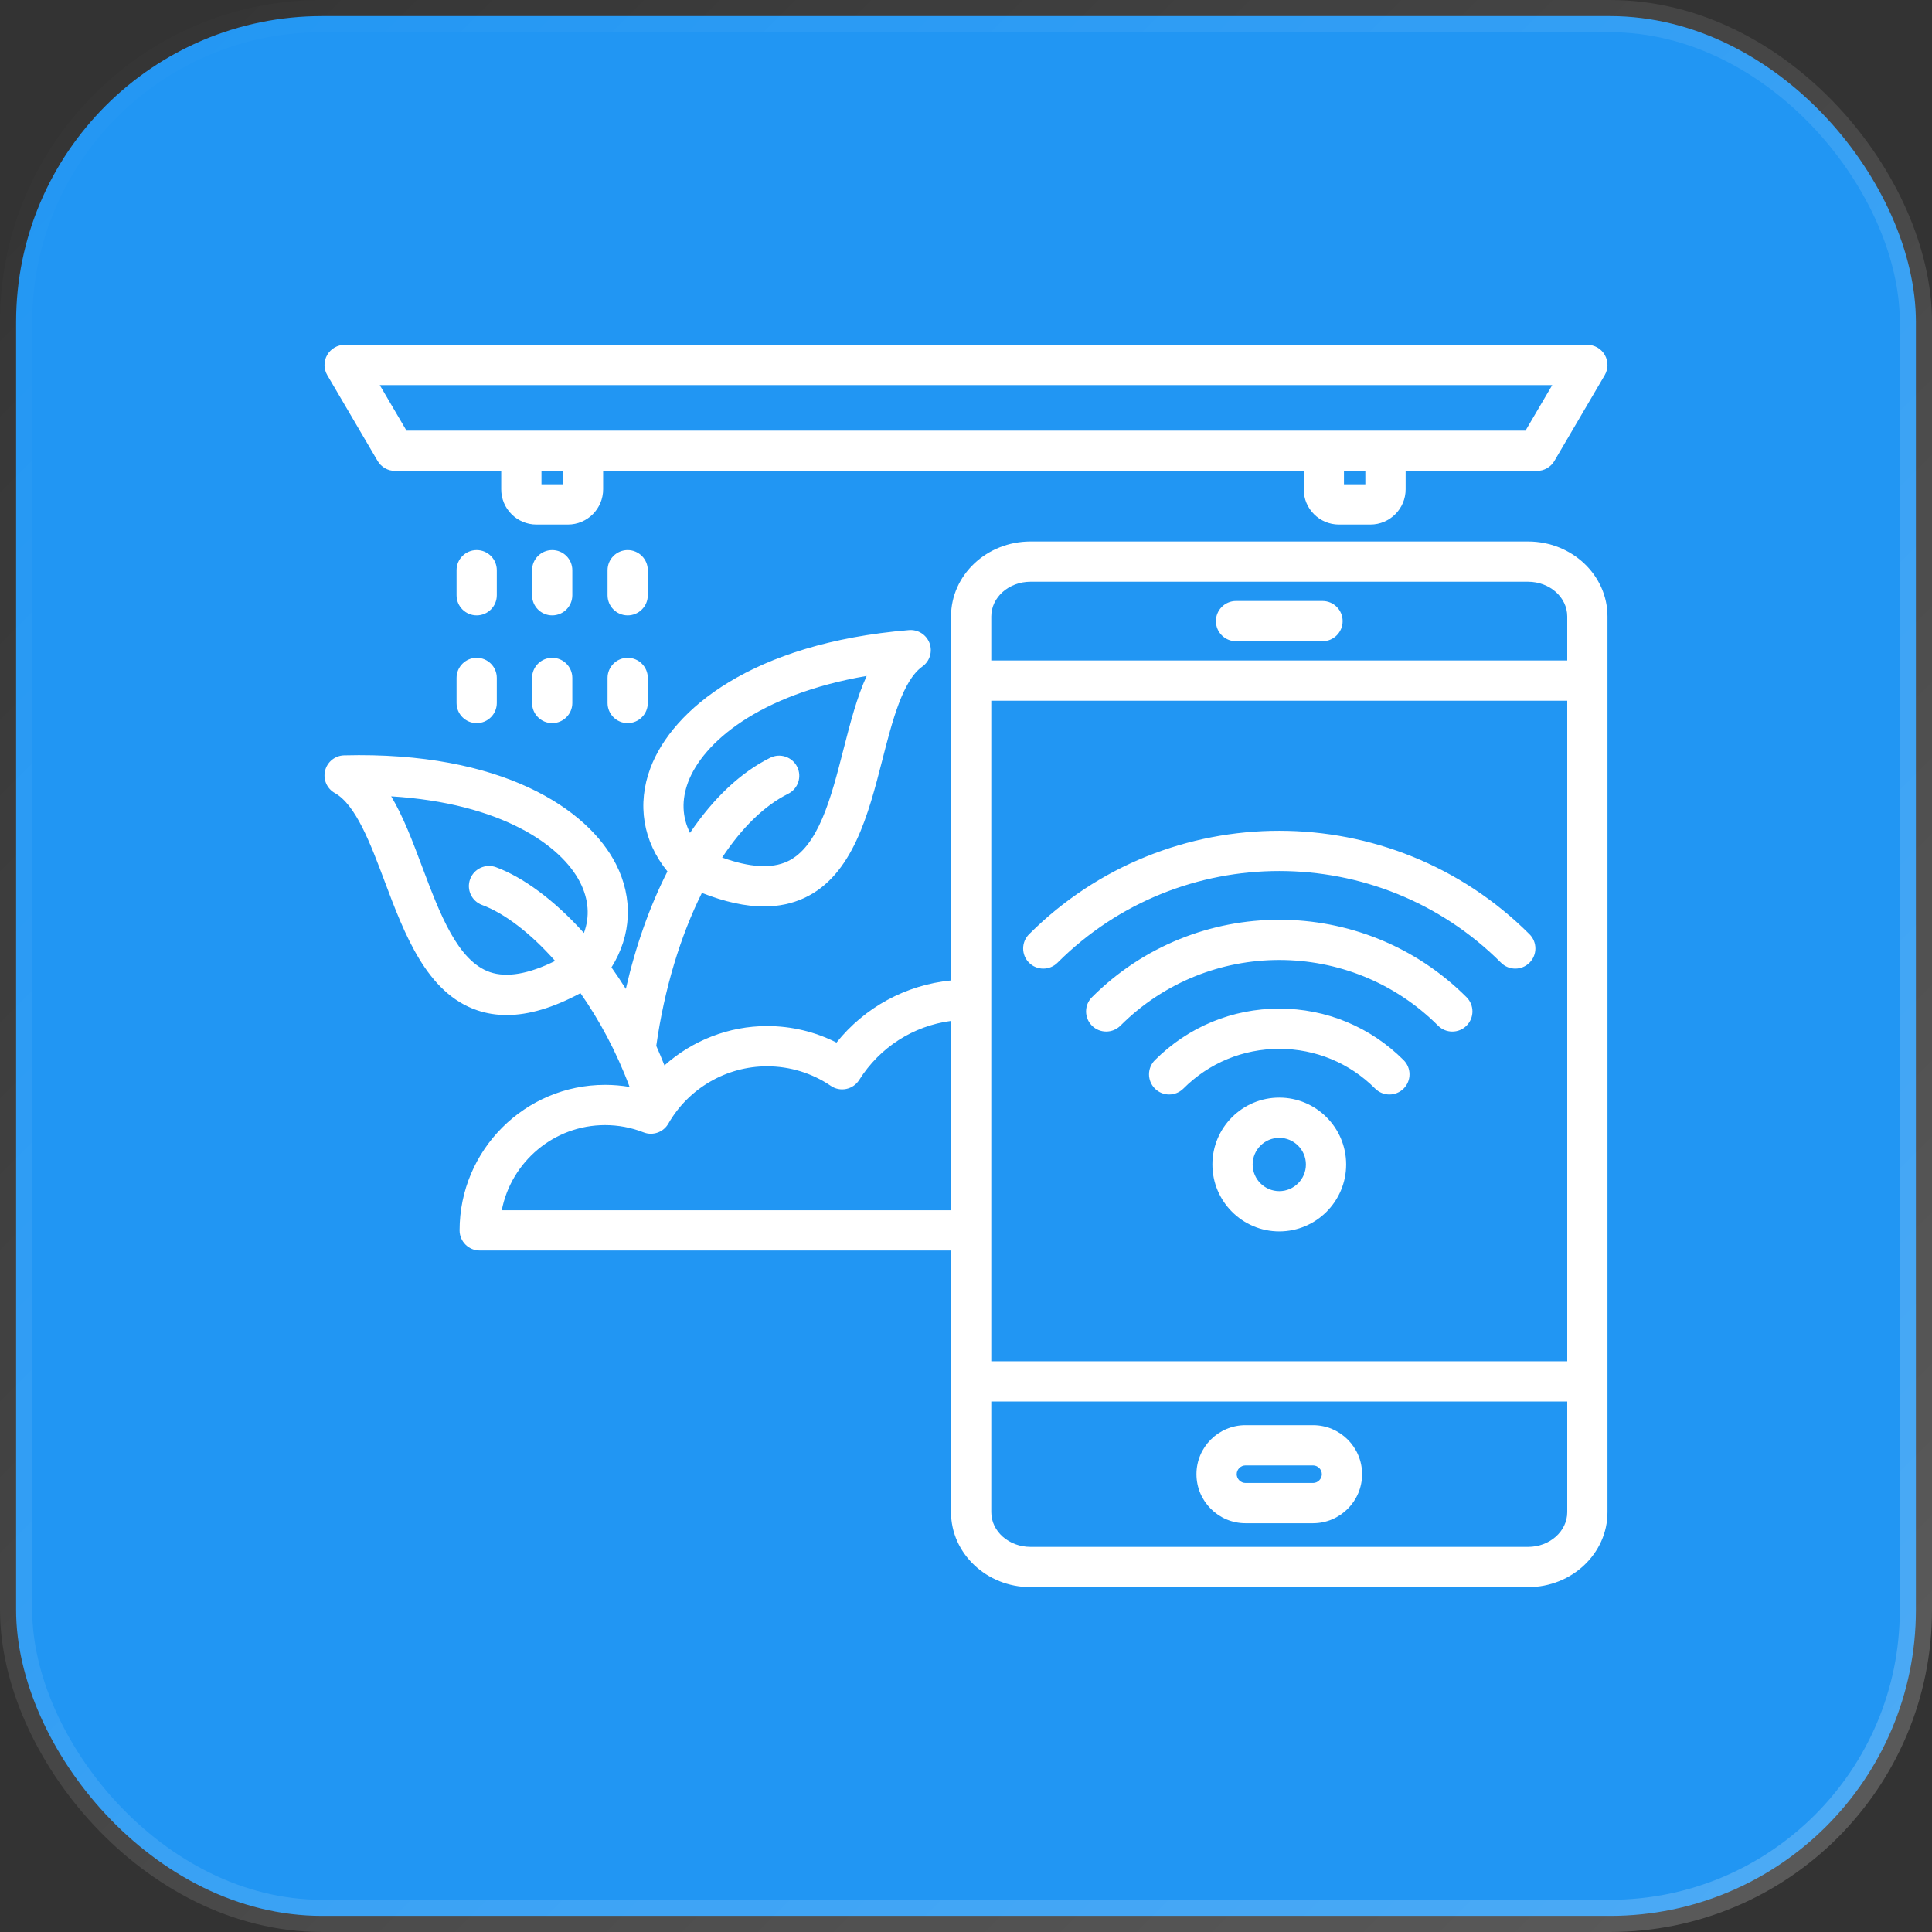
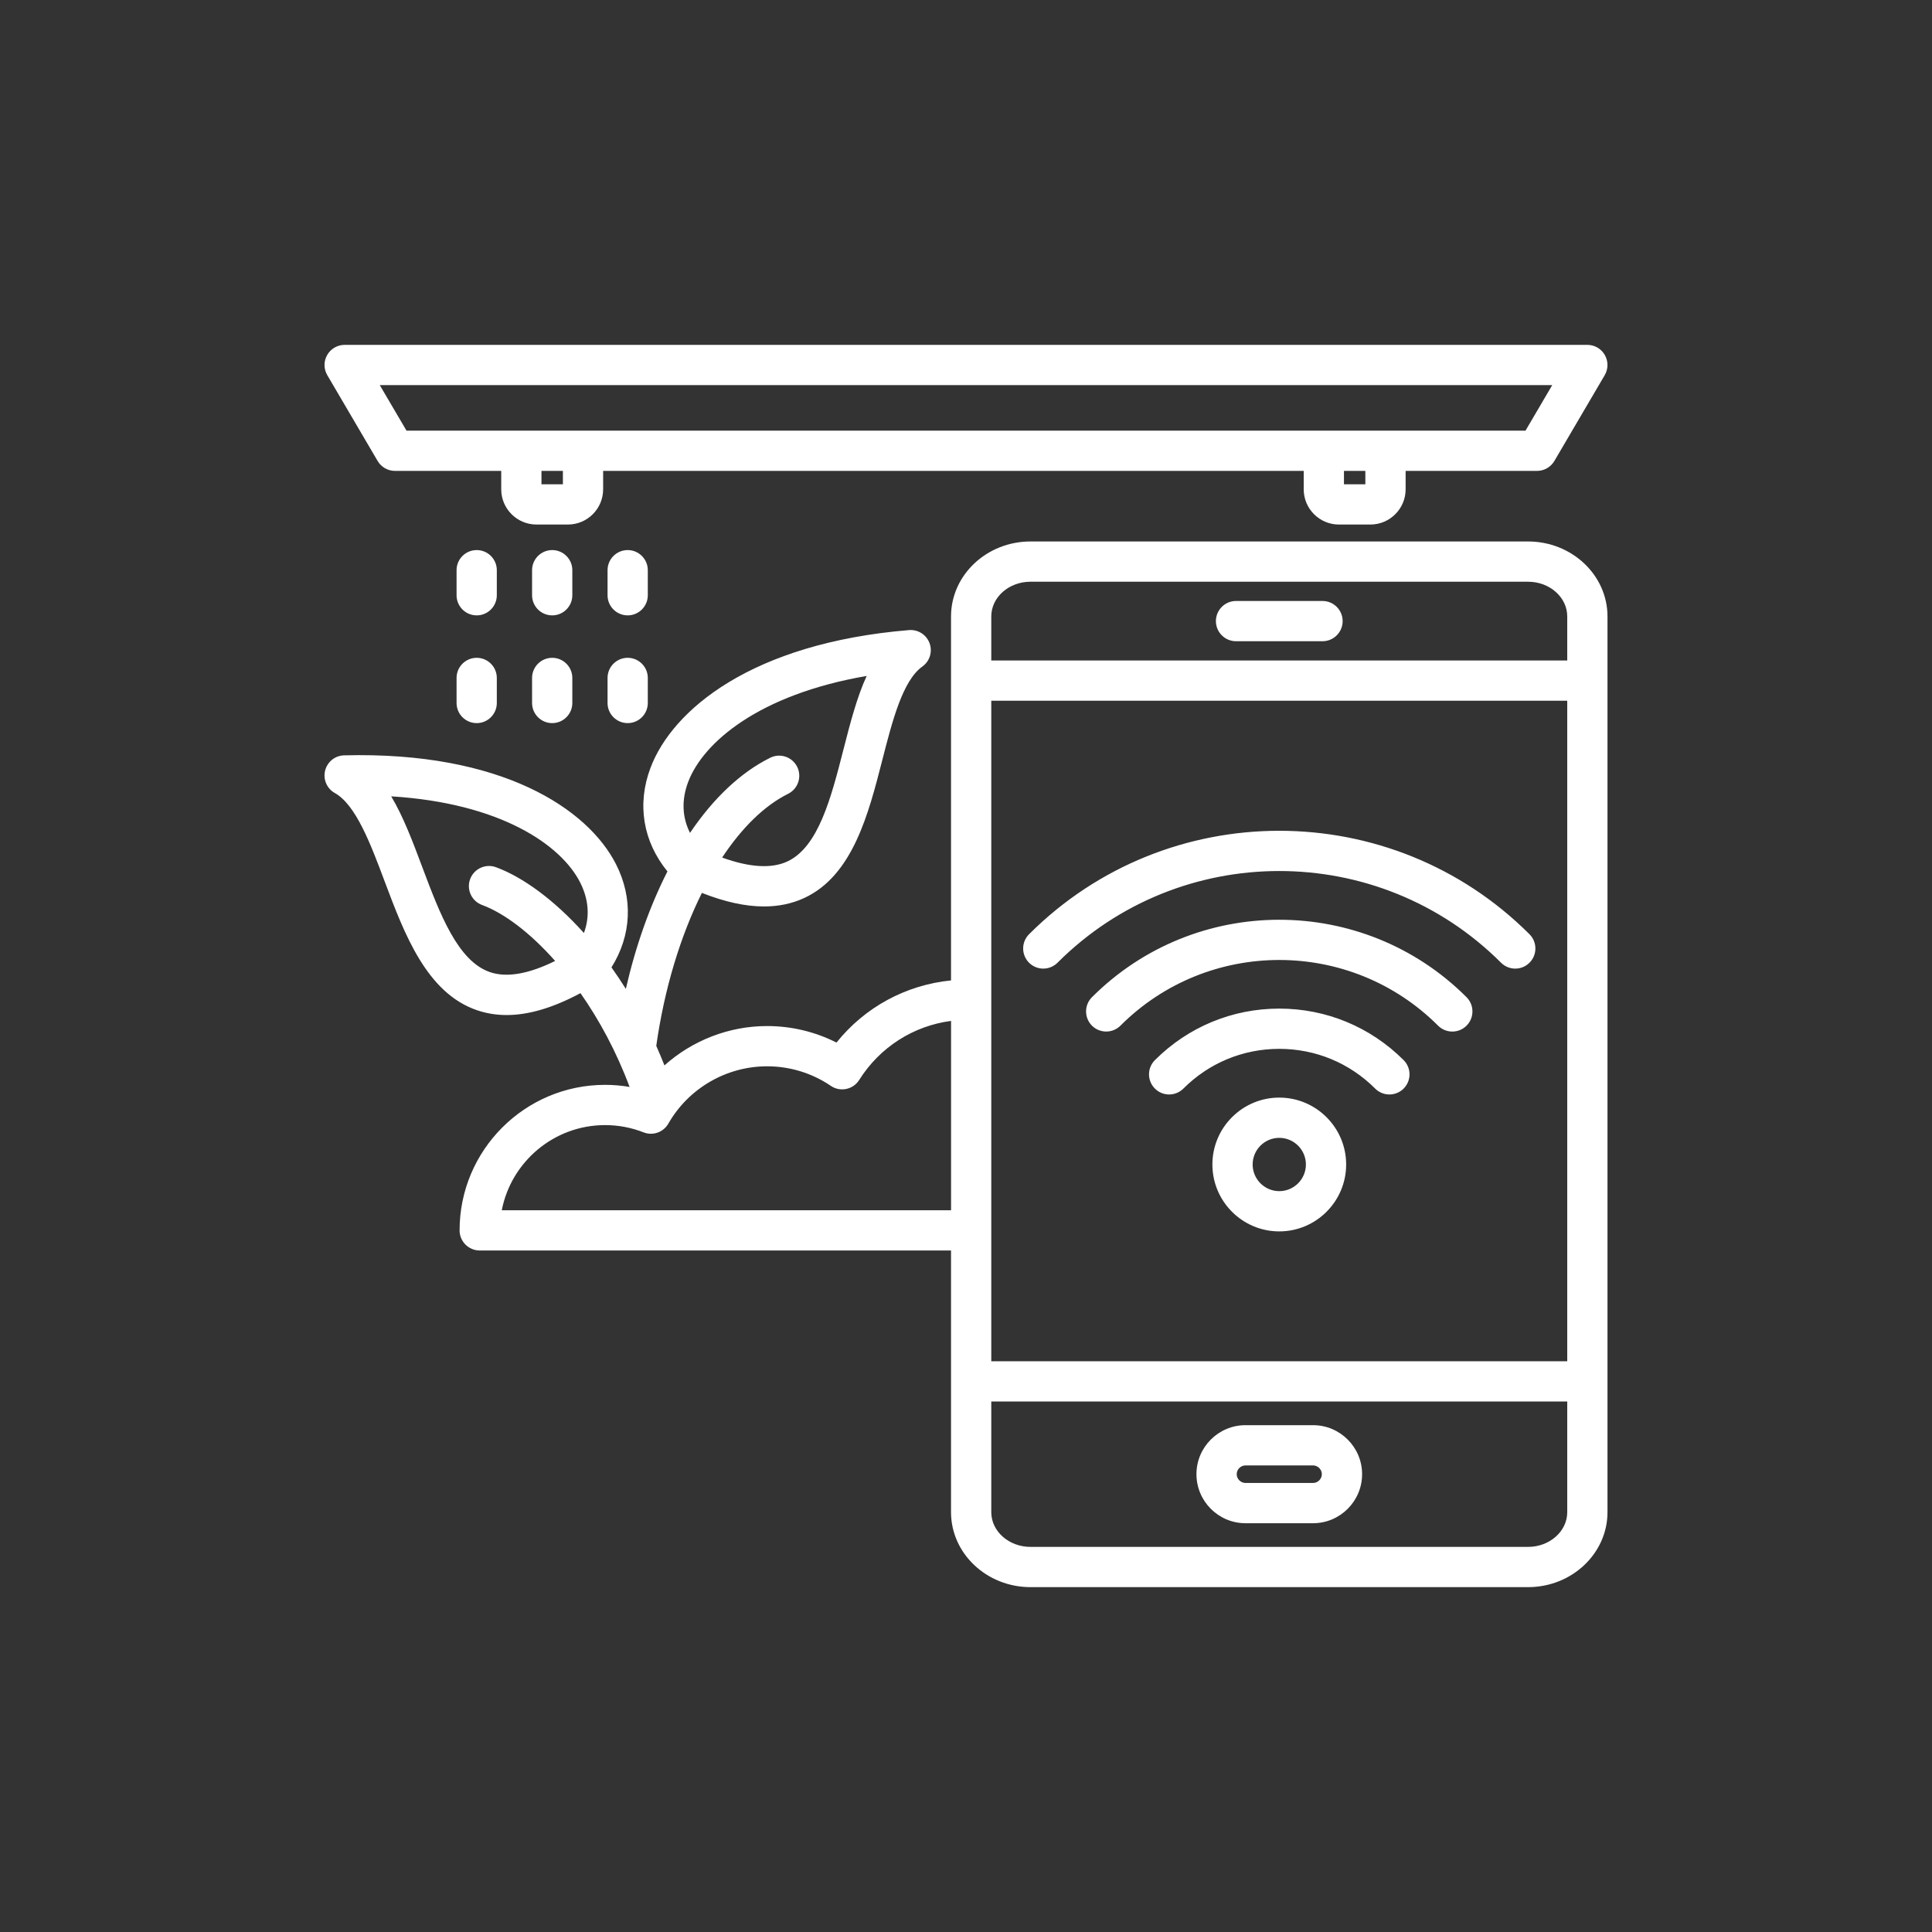
<svg xmlns="http://www.w3.org/2000/svg" width="60" height="60" viewBox="0 0 60 60" fill="none">
  <rect x="0" y="0" width="60" height="60" fill="#333333" stroke="none" />
-   <rect x="0.5" y="0.5" width="59" height="59" rx="9.5" fill="#2196F3" stroke="url(#paint0_linear_3844_588)" />
  <g clipPath="url(#clip0_3844_588)">
    <path d="M47.456 16.816H32.002C30.642 16.816 29.535 17.86 29.535 19.144V30.448C28.133 30.588 26.858 31.279 25.978 32.378C25.313 32.041 24.578 31.865 23.822 31.865C22.632 31.865 21.5 32.314 20.635 33.087C20.554 32.881 20.469 32.679 20.381 32.48C20.632 30.705 21.133 29.066 21.798 27.73C22.511 28.011 23.152 28.151 23.727 28.151C24.183 28.151 24.599 28.063 24.977 27.888C26.482 27.19 26.971 25.282 27.402 23.599C27.712 22.388 28.033 21.136 28.644 20.7C28.874 20.537 28.965 20.241 28.869 19.976C28.772 19.712 28.511 19.545 28.23 19.568C23.348 19.973 20.882 22.043 20.202 23.845C19.775 24.976 19.969 26.132 20.728 27.063C20.177 28.145 19.74 29.384 19.436 30.711C19.291 30.48 19.142 30.257 18.99 30.043C19.612 29.048 19.669 27.899 19.131 26.84C18.26 25.122 15.585 23.331 10.687 23.458C10.405 23.465 10.164 23.66 10.096 23.933C10.029 24.206 10.152 24.491 10.398 24.628C11.053 24.995 11.508 26.205 11.947 27.375C12.558 29.002 13.251 30.846 14.822 31.376C15.111 31.474 15.414 31.523 15.734 31.523C16.419 31.523 17.179 31.297 18.027 30.843C18.609 31.673 19.142 32.656 19.553 33.756C19.303 33.713 19.049 33.691 18.791 33.691C16.3 33.691 14.273 35.718 14.273 38.21C14.273 38.555 14.553 38.835 14.898 38.835H29.535V46.962C29.535 48.245 30.642 49.29 32.002 49.29H47.456C48.815 49.29 49.922 48.245 49.922 46.962V19.144C49.922 17.86 48.816 16.816 47.456 16.816ZM21.371 24.286C21.831 23.068 23.551 21.571 26.915 20.992C26.608 21.662 26.403 22.462 26.191 23.289C25.811 24.772 25.418 26.305 24.451 26.754C23.959 26.982 23.28 26.941 22.427 26.632C23.036 25.711 23.734 25.021 24.476 24.652C24.785 24.498 24.91 24.123 24.757 23.814C24.603 23.505 24.228 23.379 23.919 23.533C23.006 23.986 22.16 24.784 21.429 25.866C21.183 25.379 21.162 24.843 21.371 24.286ZM15.222 30.192C14.213 29.851 13.656 28.369 13.117 26.936C12.818 26.138 12.527 25.364 12.149 24.731C15.556 24.942 17.428 26.244 18.017 27.405C18.284 27.933 18.322 28.466 18.134 28.975C17.213 27.95 16.243 27.242 15.403 26.932C15.079 26.813 14.72 26.979 14.6 27.303C14.481 27.627 14.647 27.986 14.971 28.105C15.65 28.356 16.459 28.96 17.24 29.843C16.418 30.249 15.741 30.367 15.222 30.192ZM15.583 37.585C15.875 36.081 17.203 34.941 18.791 34.941C19.203 34.941 19.605 35.017 19.985 35.166C20.274 35.28 20.602 35.164 20.756 34.895C21.384 33.797 22.559 33.115 23.822 33.115C24.533 33.115 25.218 33.326 25.803 33.723C25.943 33.819 26.116 33.853 26.282 33.818C26.448 33.783 26.593 33.683 26.683 33.539C27.325 32.52 28.366 31.859 29.536 31.705V37.585H15.583ZM32.002 18.066H47.456C48.126 18.066 48.672 18.549 48.672 19.144V20.512H30.785V19.144C30.785 18.549 31.331 18.066 32.002 18.066ZM30.785 21.762H48.672V42.275H30.785V21.762ZM47.456 48.04H32.002C31.331 48.04 30.785 47.556 30.785 46.962V43.525H48.672V46.962C48.672 47.556 48.126 48.04 47.456 48.04ZM37.761 19.289C37.761 18.944 38.041 18.664 38.386 18.664H41.072C41.417 18.664 41.697 18.944 41.697 19.289C41.697 19.634 41.417 19.914 41.072 19.914H38.386C38.041 19.914 37.761 19.634 37.761 19.289ZM40.778 44.26H38.68C37.84 44.26 37.157 44.943 37.157 45.782C37.157 46.622 37.84 47.305 38.68 47.305H40.778C41.617 47.305 42.301 46.622 42.301 45.782C42.301 44.943 41.617 44.26 40.778 44.26ZM40.778 46.055H38.68C38.532 46.055 38.407 45.93 38.407 45.782C38.407 45.634 38.532 45.51 38.68 45.51H40.778C40.926 45.51 41.051 45.635 41.051 45.782C41.051 45.93 40.926 46.055 40.778 46.055ZM11.727 14.315C11.839 14.506 12.044 14.624 12.266 14.624H15.566V15.196C15.566 15.799 16.057 16.29 16.66 16.29H17.637C18.241 16.29 18.731 15.799 18.731 15.196V14.624H40.488V15.196C40.488 15.799 40.978 16.29 41.581 16.29H42.559C43.162 16.29 43.653 15.799 43.653 15.196V14.624H47.734C47.956 14.624 48.161 14.506 48.273 14.315L49.836 11.651C49.949 11.458 49.95 11.219 49.839 11.025C49.728 10.83 49.521 10.71 49.297 10.71H10.703C10.479 10.71 10.272 10.83 10.161 11.025C10.049 11.219 10.051 11.458 10.164 11.651L11.727 14.315ZM17.481 15.04H16.816V14.624H17.481V15.04ZM42.402 15.04H41.738V14.624H42.402V15.04ZM48.206 11.96L47.376 13.374H12.624L11.794 11.96H48.206ZM20.118 21.054V21.832C20.118 22.177 19.838 22.457 19.493 22.457C19.148 22.457 18.868 22.177 18.868 21.832V21.054C18.868 20.709 19.148 20.429 19.493 20.429C19.838 20.429 20.118 20.709 20.118 21.054ZM20.118 18.486C20.118 18.831 19.838 19.111 19.493 19.111C19.148 19.111 18.868 18.831 18.868 18.486V17.708C18.868 17.363 19.148 17.083 19.493 17.083C19.838 17.083 20.118 17.363 20.118 17.708V18.486ZM17.774 18.486C17.774 18.831 17.494 19.111 17.149 19.111C16.804 19.111 16.524 18.831 16.524 18.486V17.708C16.524 17.363 16.804 17.083 17.149 17.083C17.494 17.083 17.774 17.363 17.774 17.708V18.486ZM17.774 21.054V21.832C17.774 22.177 17.494 22.457 17.149 22.457C16.804 22.457 16.524 22.177 16.524 21.832V21.054C16.524 20.709 16.804 20.429 17.149 20.429C17.494 20.429 17.774 20.709 17.774 21.054ZM15.429 18.486C15.429 18.831 15.149 19.111 14.804 19.111C14.459 19.111 14.179 18.831 14.179 18.486V17.708C14.179 17.363 14.459 17.083 14.804 17.083C15.149 17.083 15.429 17.363 15.429 17.708V18.486ZM15.429 21.054V21.832C15.429 22.177 15.149 22.457 14.804 22.457C14.459 22.457 14.179 22.177 14.179 21.832V21.054C14.179 20.709 14.459 20.429 14.804 20.429C15.149 20.429 15.429 20.709 15.429 21.054ZM47.5 29.898C47.378 30.02 47.218 30.081 47.058 30.081C46.898 30.081 46.738 30.02 46.616 29.898C42.818 26.101 36.639 26.101 32.842 29.898C32.597 30.142 32.202 30.142 31.958 29.898C31.714 29.654 31.714 29.258 31.958 29.014C36.243 24.729 43.215 24.73 47.5 29.014C47.744 29.258 47.744 29.654 47.5 29.898ZM45.545 30.969C45.789 31.213 45.789 31.608 45.545 31.853C45.423 31.975 45.263 32.036 45.103 32.036C44.943 32.036 44.783 31.975 44.661 31.853C41.941 29.133 37.516 29.133 34.796 31.853C34.552 32.096 34.156 32.096 33.912 31.853C33.668 31.608 33.668 31.213 33.912 30.969C37.119 27.762 42.338 27.762 45.545 30.969ZM43.591 32.923C43.835 33.167 43.835 33.563 43.591 33.807C43.347 34.051 42.951 34.051 42.707 33.807C41.912 33.011 40.854 32.573 39.729 32.573C38.604 32.573 37.546 33.011 36.751 33.807C36.628 33.929 36.468 33.99 36.309 33.99C36.148 33.99 35.989 33.929 35.867 33.807C35.623 33.563 35.622 33.167 35.867 32.923C36.898 31.892 38.27 31.323 39.729 31.323C41.188 31.323 42.559 31.892 43.591 32.923ZM39.729 34.087C38.583 34.087 37.652 35.019 37.652 36.164C37.652 37.31 38.583 38.242 39.729 38.242C40.874 38.242 41.806 37.31 41.806 36.164C41.806 35.019 40.874 34.087 39.729 34.087ZM39.729 36.992C39.273 36.992 38.902 36.621 38.902 36.164C38.902 35.708 39.273 35.337 39.729 35.337C40.185 35.337 40.556 35.708 40.556 36.164C40.556 36.621 40.185 36.992 39.729 36.992Z" fill="white" />
  </g>
  <defs>
    <linearGradient id="paint0_linear_3844_588" x1="0" y1="0" x2="60" y2="60" gradientUnits="userSpaceOnUse">
      <stop stop-color="white" stop-opacity="0" />
      <stop offset="1" stop-color="white" stop-opacity="0.2" />
    </linearGradient>
    <clipPath id="clip0_3844_588">
-       <rect width="40" height="40" fill="white" transform="translate(10 10)" />
-     </clipPath>
+       </clipPath>
  </defs>
</svg>